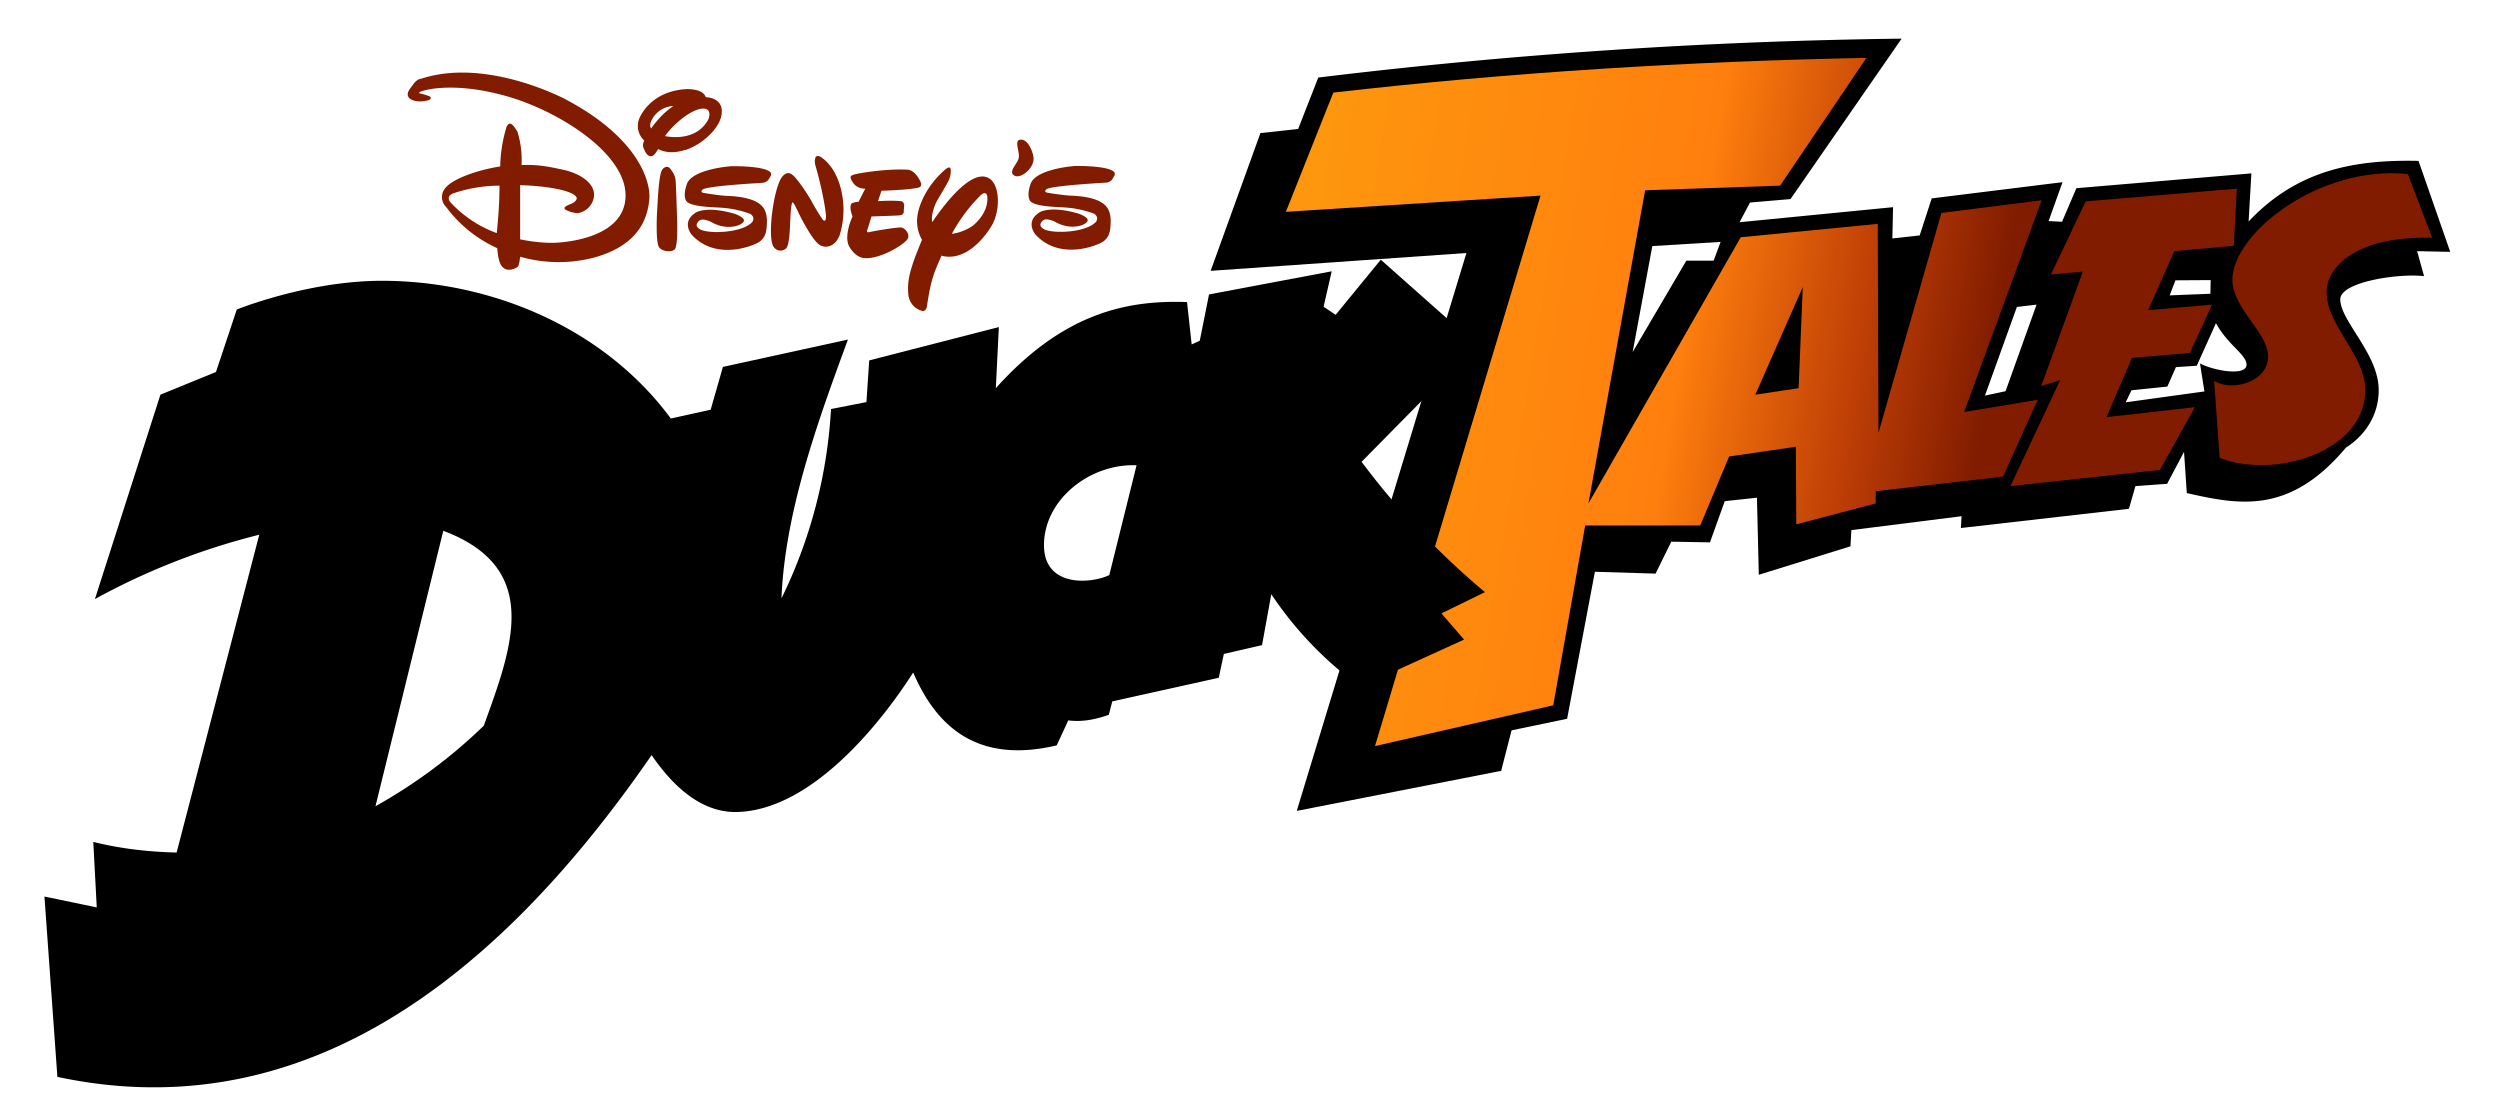
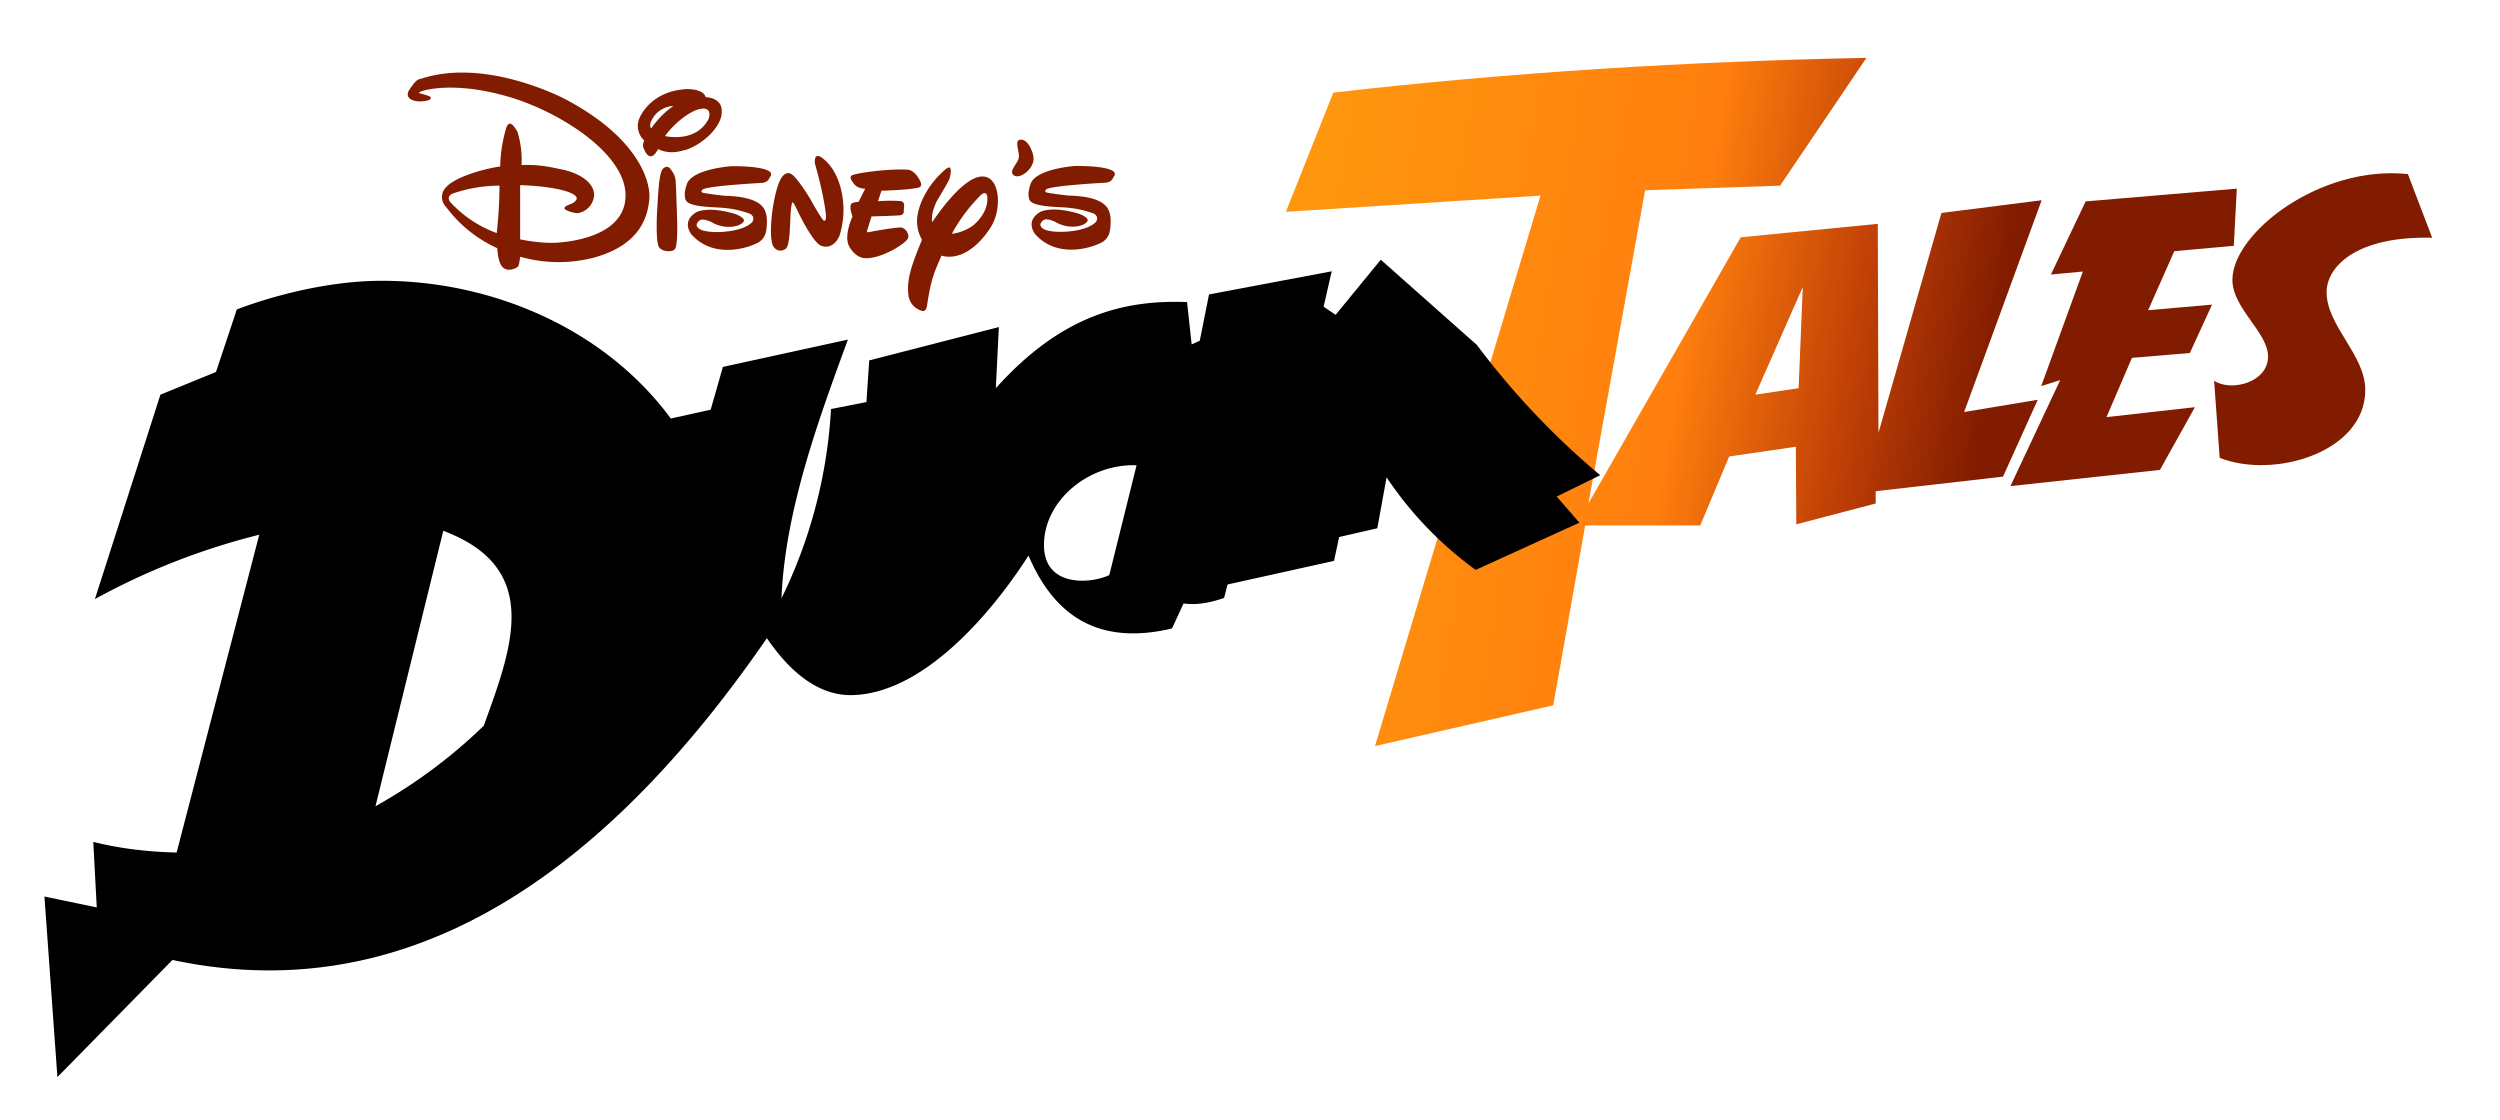
<svg xmlns="http://www.w3.org/2000/svg" xmlns:xlink="http://www.w3.org/1999/xlink" width="1080" height="484">
  <defs>
    <linearGradient id="a">
      <stop offset="0" stop-color="#811c00" />
      <stop offset=".33" stop-color="#811c00" />
      <stop offset=".37" stop-color="#bf3b06" />
      <stop offset=".48" stop-color="#fe970e" />
      <stop offset=".66" stop-color="#ff7f0e" />
      <stop offset=".74" stop-color="#bf3f06" />
      <stop offset=".8" stop-color="#811c00" />
      <stop offset="1" stop-color="#811c00" />
    </linearGradient>
    <linearGradient id="b" x1="95.5" x2="1048.1" y1="53.4" y2="209.5" gradientUnits="userSpaceOnUse" xlink:href="#a" />
  </defs>
-   <path d="M633.5 109.3L523 117l21.5-59.5 16.3-1.8 8.7-22.2a2314.9 2314.9 0 0 1 252-16.8l-48 69.3-17.5 1.5-4.5 8.5 66.3-6.5-.3 13.5 11.8-1.3 5.2-16 56.5-7-6 16.8 5.8.3 6.2-14.5 75.6-6.4-1.2 20.8c21-22.4 46-26.8 73.4-26.2l13.7 39.3-14.3-.3 3 10.8c-10.7-1.3-36.2 2.4-36.2 10 0 9.4 16.6 23.6 16.6 39.2 0 17-14.1 24.8-14.1 24.8-24.3 29-46 24.9-68.8 19.7l-1.2-17.8-7.3 13.8-13.7 1-2.8 9.8-72.6 8.3.3-5.1-47.6 6-.4 7-39.6 12.3-.8-33.3-13.9 1.5-6.4 17.8-16.7-.3-6.8 13.8-26.2-.8-12 63.5-24 5-4.5 17.5-88.3 17.3zm95 3.3h11.8l3-8.1-29.5 1.8-8.5 45.8zm129 58.3l8.9-1.9 13.4-37.4-8.5 1zm97.4-44l.1-5.9-15.2.1-2.5 6.5zM949 158l-9 .6-3.7 8.4-15.5 1.6-2.5 5.2 34-4.7-1.9-12.1c5.5 3 20.1 5.8 20.1.5 0-4.3-8.2-8.6-13.2-17.9z" overflow="visible" style="marker:none" />
  <path fill="url(#b)" d="M956.5 164.5l2.4 33.3c23.6 9.3 62.9-2.5 62.9-29.3 0-15.3-16.7-27.6-16.7-42.3 0-10.5 12-24.3 45.6-23.5l-10.5-27.5c-38-4-75.8 25.5-75.8 45.7 0 12.3 15.4 22.7 15.4 33.1 0 11.3-16 15.3-23.3 10.5zm-88 45.5l64.6-7 15.1-27.1-38.2 4.3 11-25.6 25-2.1 9.6-20.9L928 134l11.3-25.5 25.7-2.3 1.3-24.7L901 87l-15 31.6 13.8-1.3-18 49.5 8.2-2.6zM594 322.3l77-17.6 13.8-77.7h49.7l12.5-29.8 28.8-4.2.2 33.5 34.3-9v-5.3l55-6.3 15-33.2-31.8 5.3L882 86.5 838.7 92l-27.2 95-.3-90.3-59.2 5.8-65.8 115 24.5-135.3 58.3-2L806.3 25c-76.8 1.5-153.5 6.2-230.3 15l-20.5 51.5 110-7zm164.3-151.8l20.5-46.5-1.8 43.7z" overflow="visible" style="marker:none" />
-   <path d="M24.8 465.3l-5.6-78 22.6 4.7-1.5-28.3c12 3 24 4.3 36 4.6L112 231a296.3 296.3 0 0 0-71 27.8l28.3-88.3 24-9.8 9-27s30.6-12.4 62.7-12.4c47 0 95.8 20.2 124.8 59.5L307 177l5.3-18.5 54-11.8c-12.6 34.3-27.2 74-28.7 111.8a213 213 0 0 0 21.4-81.8l15.3-3 1.2-18 56-14.4-1.3 26.4c28.7-32 55.9-38.2 82.6-37.2l2 18.3 3.5-1.6 4-20 53-10-3.5 15.3 5.2 3.5 19.5-23.8L638 149l-49.8 50.5a335 335 0 0 0 53.3 56.3l-18.8 9.2 9.8 11.3-44.8 20.4a157.3 157.3 0 0 1-38.5-40l-4 22-16.5 3.8-2.2 10.3-46 10.2-1.5 5.8c-5.7 2-11.5 3.2-17.5 2.4l-5 10.8c-32.2 7.6-51-5.8-62-31.5-11.4 18-42.6 60-76.8 60.3-14 0-26.1-9.8-36.2-24.6-76.1 110.4-161.3 159.4-256.8 139zM209 313.5c12.2-33.8 25.5-68-17.5-84.2l-29.3 119c17-9.5 32.8-21.2 46.8-34.8zm270.2-65L491 201c-20.4-.8-40 15-40 34.5 0 18 19.6 16.9 28.1 13z" overflow="visible" style="marker:none" />
-   <path fill="url(#b)" d="M492.5 283.5l46.8-10 9.2-53.3c7.5 21.7 22 38.6 38 54.3l43.8-19.5c-18-18.5-38.8-36-50-57 16-16 31.6-32 49.5-48l-33.3-27.5-38 47.5 8-44.5-38 7.3zM48.1 373.1a134 134 0 0 0 51.4-.1L141 222.5l50-14.5-38 151.5c28.2-8.3 93.8-59.9 93.8-106.8 0-37-37.8-54.7-82.3-54.7C129 198 84 214.5 84 214.5l24-76s31-10.5 56.5-10.5C234 128 287 170 300 219.5c5-18.7 9.7-37.5 17.3-55.5l38.4-8.3s-26.7 77-26.7 111.8c0 7.8 2.1 19.4 11.1 19.4 24.6 0 41.2-102.1 41.9-124.9l42.5-11.5c-.6 14.2-3 29.1-5.5 44 28.8-41.8 58-58.7 87.5-56.5l4 41.5c-28.3-5.8-63.8 27-65.5 55.8-.6 10 10 21 20 21 9.9 0 32.5-8.3 32.5-8.3l-24 56c-35.9 8.3-69.2-12.3-67-57.5-15.3 42.3-43 91.5-77 91.5-24.2 0-33.5-25.4-34.8-46.5C253 383.2 139.3 458.1 53 441z" overflow="visible" style="marker:none" />
+   <path d="M24.8 465.3l-5.6-78 22.6 4.7-1.5-28.3c12 3 24 4.3 36 4.6L112 231a296.3 296.3 0 0 0-71 27.8l28.3-88.3 24-9.8 9-27s30.6-12.4 62.7-12.4c47 0 95.8 20.2 124.8 59.5L307 177l5.3-18.5 54-11.8c-12.6 34.3-27.2 74-28.7 111.8a213 213 0 0 0 21.4-81.8l15.3-3 1.2-18 56-14.4-1.3 26.4c28.7-32 55.9-38.2 82.6-37.2l2 18.3 3.5-1.6 4-20 53-10-3.5 15.3 5.2 3.5 19.5-23.8L638 149a335 335 0 0 0 53.3 56.3l-18.8 9.2 9.8 11.3-44.8 20.4a157.3 157.3 0 0 1-38.5-40l-4 22-16.5 3.8-2.2 10.3-46 10.2-1.5 5.8c-5.7 2-11.5 3.2-17.5 2.4l-5 10.8c-32.2 7.6-51-5.8-62-31.5-11.4 18-42.6 60-76.8 60.3-14 0-26.1-9.8-36.2-24.6-76.1 110.4-161.3 159.4-256.8 139zM209 313.5c12.2-33.8 25.5-68-17.5-84.2l-29.3 119c17-9.5 32.8-21.2 46.8-34.8zm270.2-65L491 201c-20.4-.8-40 15-40 34.5 0 18 19.6 16.9 28.1 13z" overflow="visible" style="marker:none" />
  <path fill="#811c00" d="M481.3 76c-.6 1.1-.9 2.5-3.4 2.9 0 0-24.8 1.3-26 3 0 0-1 1 .4 1.3 1.4.3 7 1.1 9.7 1.3 2.9.1 12.5.4 16 4.8 0 0 2 2 1.8 6.8-.1 4.8-1 6.4-3 8.1-2 1.6-18.8 8.8-29.5-2.9 0 0-4.8-5.6 2-9.7 0 0 4.8-2.9 17 .8 0 0 3.7 1.4 3.6 2.8-.3 1.4-3.2 2.9-7.3 2.7-4-.2-7-2.2-6.3-1.8.5.2-4.3-2.5-5.9-.7-1.5 1.5-1.1 2.5.4 3.5 3.6 2.2 18.2 1.7 22.6-3 0 0 1.7-2-.8-3.6a44.3 44.3 0 0 0-13-2.7c-2.8-.2-13.2-.3-14.7-3 0 0-1.5-2 .3-7.1 1.8-5.5 14-7.4 19.2-7.8 0 0 14.4-.3 17 2.7 0 0 .4.7 0 1.7m-40.9-15.7c3.3-.8 5.8 4.9 6 8 .2 4.6-6.3 9.6-8.8 7.1-1.8-1.8 1.9-4.8 2.4-7.3s-2-7.3.4-7.8zM195.6 83.6c-3.2 1.4-1 3.8-1 3.8a51.2 51.2 0 0 0 20 13.3c1.1-11 1.1-15 1.2-20.5a63 63 0 0 0-20.2 3.4m61.3 27.6a60.5 60.5 0 0 1-32.2-.3c-.3 2.7-.6 3.9-1 4.3-.6.6-4.9 3-7.2-.6-1-1.6-1.5-4.6-1.7-7.4a56.2 56.2 0 0 1-22-17.7 6 6 0 0 1-.3-8.4c3.3-4 14-7.7 23.6-9.2a62 62 0 0 1 2.7-17c1.5-3.3 3.2-.4 4.7 1.9a41 41 0 0 1 1.8 14.5c6.2-.2 10 .3 16.9 1.8 9 1.7 15 6.5 14.4 11.7a8.4 8.4 0 0 1-7.1 7.3 13 13 0 0 1-4.8-1.3c-2-1-.2-1.9 2.2-2.8 2.7-1.3 2.2-2.6 2.2-2.6-1-3-12.7-5.1-24.4-5.4v23.4c8.2 1.7 14.3 1.5 14.3 1.5s30-.3 31.2-19.3c1.3-19-29.3-38-51.9-44.2-22.6-6.3-35.5-2.4-36.6-1.8-1.3.5-.2.8-.2.8s1.3.2 3.5 1c2.2.7.4 1.8.4 1.8-4 1.3-8.2.4-9-1.4-.9-1.7.6-3.3 2.3-5.6C180.3 34 182 34 182 34c28.3-9.3 62.3 8.9 62.3 8.9 31.8 16.8 36.9 35.9 36.2 43.2-.7 7.3-3.7 19.5-23.6 25.1M423 85a71.6 71.6 0 0 0-11.8 16c4-.4 8-2.6 9.3-3.7 2-1.7 6.6-6.3 6-12.5 0 0-.4-3.2-3.5.2m-16 24.8c-3.5 8.2-4.7 10.1-6.6 22.7 0 0-.4 2.5-2.4 1.7a8 8 0 0 1-5.6-7c-.6-6.2.8-11.3 5.9-23.6a16.3 16.3 0 0 1-1.7-11.8s1.7-10 11.9-18.7c0 0 1.2-1 1.8-.7.8.4.4 3.6-.3 5.2-.6 1.5-5.2 9.1-5.2 9.1s-2.8 5.2-2.1 9.3c5.4-8 17.6-24 25-18.7 4.5 3.4 4.3 14.1.7 20.2-2.9 4.9-11.1 15.6-21.6 13M282.2 50.7c-1.5 2.4-1.6 3.8-.9 4.8 1.8-2.6 5-6.6 9.6-9.7a11 11 0 0 0-8.7 4.9m20.6-3.7c-4.7.7-12 6.7-15.5 11.8 5.2 1 14.5.9 18.8-7.4 0 0 2-5.2-3.3-4.4m-7 17.8c-5 1.6-8.6 1-11.5-.4-1.3 2.3-2.1 3-3 3.1-1.6.2-2.8-2.2-3-3-.3-.5-1-1.5 0-3.8a8.6 8.6 0 0 1-2.5-8.4c.7-2.7 5.8-12.9 20.6-13.8 0 0 7.3-.4 8.5 3.5h.2s7 .1 6.7 6.4c0 6.2-8 14-16 16.5m-4.5 43c-1.7 1.2-5.4.6-6.5-1-1-1.2-1.3-6.3-1-14.3.5-8.2.8-18.3 2.7-19.8 1.9-1.6 3-.2 3.7 1a8 8 0 0 1 1.7 4.8c.2 2.6.6 15.9.6 15.9s.5 12.1-1.1 13.3m41.4-31.6c-.6 1-.9 2.4-3.4 2.8 0 0-24.8 1.3-26 3 0 0-1 1 .4 1.3 1.4.3 7 1.1 9.7 1.3 2.9.1 12.5.4 16 4.8 0 0 2 2 1.8 6.8-.1 4.8-1 6.4-3 8.1-2 1.6-18.8 8.8-29.5-2.9 0 0-4.8-5.6 2-9.7 0 0 4.8-2.9 17 .8 0 0 3.7 1.4 3.6 2.8-.3 1.4-3.2 2.9-7.3 2.7-4-.2-7-2.2-6.3-1.8.5.2-4.3-2.5-5.9-.7-1.5 1.5-1.1 2.5.4 3.5 3.6 2.2 18.2 1.7 22.6-3 0 0 1.7-2-.8-3.6a44.3 44.3 0 0 0-13-2.7c-2.8-.2-13.2-.3-14.7-3 0 0-1.5-2 .3-7.1 1.8-5.5 14-7.4 19.2-7.8 0 0 14.4-.3 17 2.7 0 0 .4.7 0 1.7m29.5 26.1c-1.1 2.7-4.2 5.5-8 3.7-3.6-1.9-9.4-14-9.4-14s-2.1-4.6-2.5-4.5c0 0-.5-.9-.9 4-.4 5-.2 14.5-2.2 16-2 1.4-4.1.8-5.3-1-1-1.7-1.4-6-.7-13.2.8-7.2 2.6-15 4.8-17.3 2.3-2.4 4-.6 4.7 0 0 0 2.8 2.7 7.4 10.4l.8 1.5s4.2 7.3 4.7 7.3c0 0 .3.4.6 0 .5 0 .4-2.4.4-2.4s-.7-7.9-4.5-21.2c0 0-.6-1.7-.1-3.3.4-1.5 2-.7 2-.7s6 3 8.8 13a37 37 0 0 1-.5 21.7m34-21.2c-4.3 1-15.7 1.3-15.7 1.3l-1.5 4.5s5.7-.4 9.8 0c0 0 1.3 0 1.5 1.6l-.2 3.3s-.2 1-1.5 1.2c-1.6.2-12.4.5-12.4.5l-1.8 5.8s-.7 1.3.8 1c1.3-.4 12.6-2.3 14-2 1.6.4 3.4 2.6 2.8 4.5-.6 2.3-12 9.3-18.8 8.7 0 0-3.6.1-6.5-4.8-2.8-4.6 1.3-13.2 1.3-13.2s-1.7-4.1-.4-5.6c0 0 .8-.6 3-.7l2.9-5.7s-3.2.2-5-2.2c-1.6-2.2-1.8-3.2-.4-3.7 1.4-.7 14.5-2.8 23.4-2.3 0 0 3.2-.4 5.8 5.1 0 0 1.2 2.3-1 2.7" overflow="visible" style="marker:none" />
</svg>